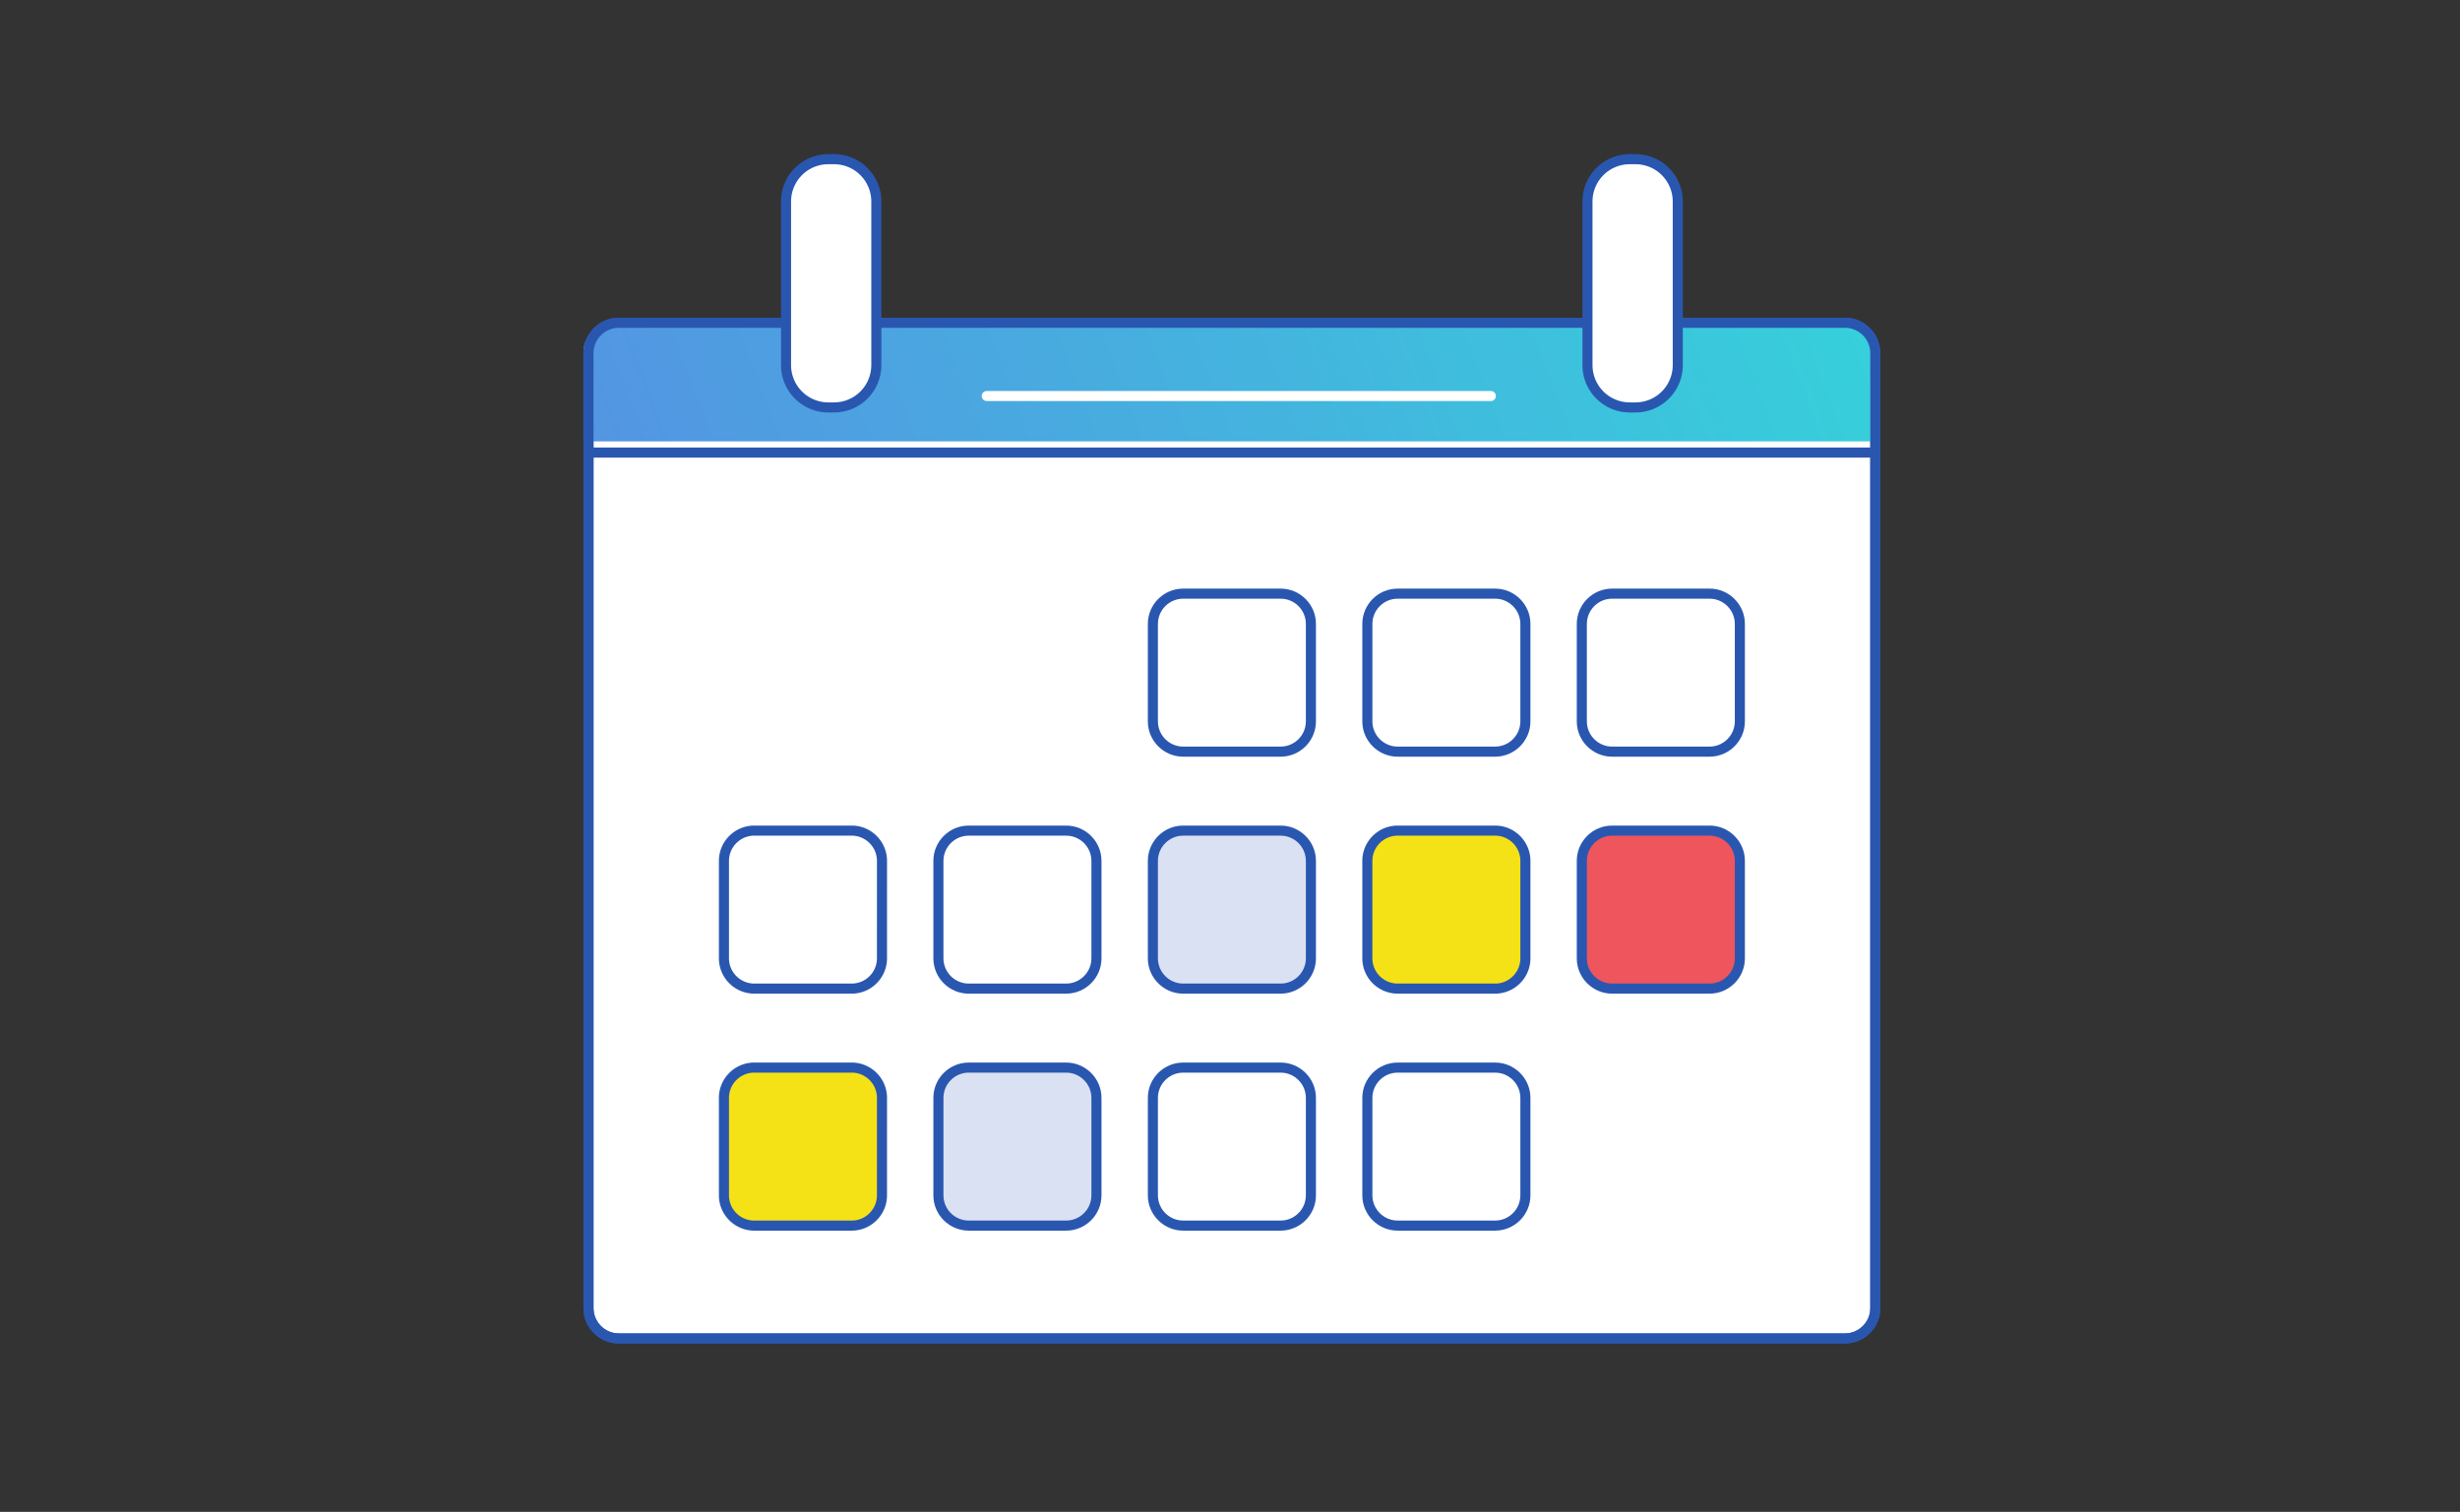
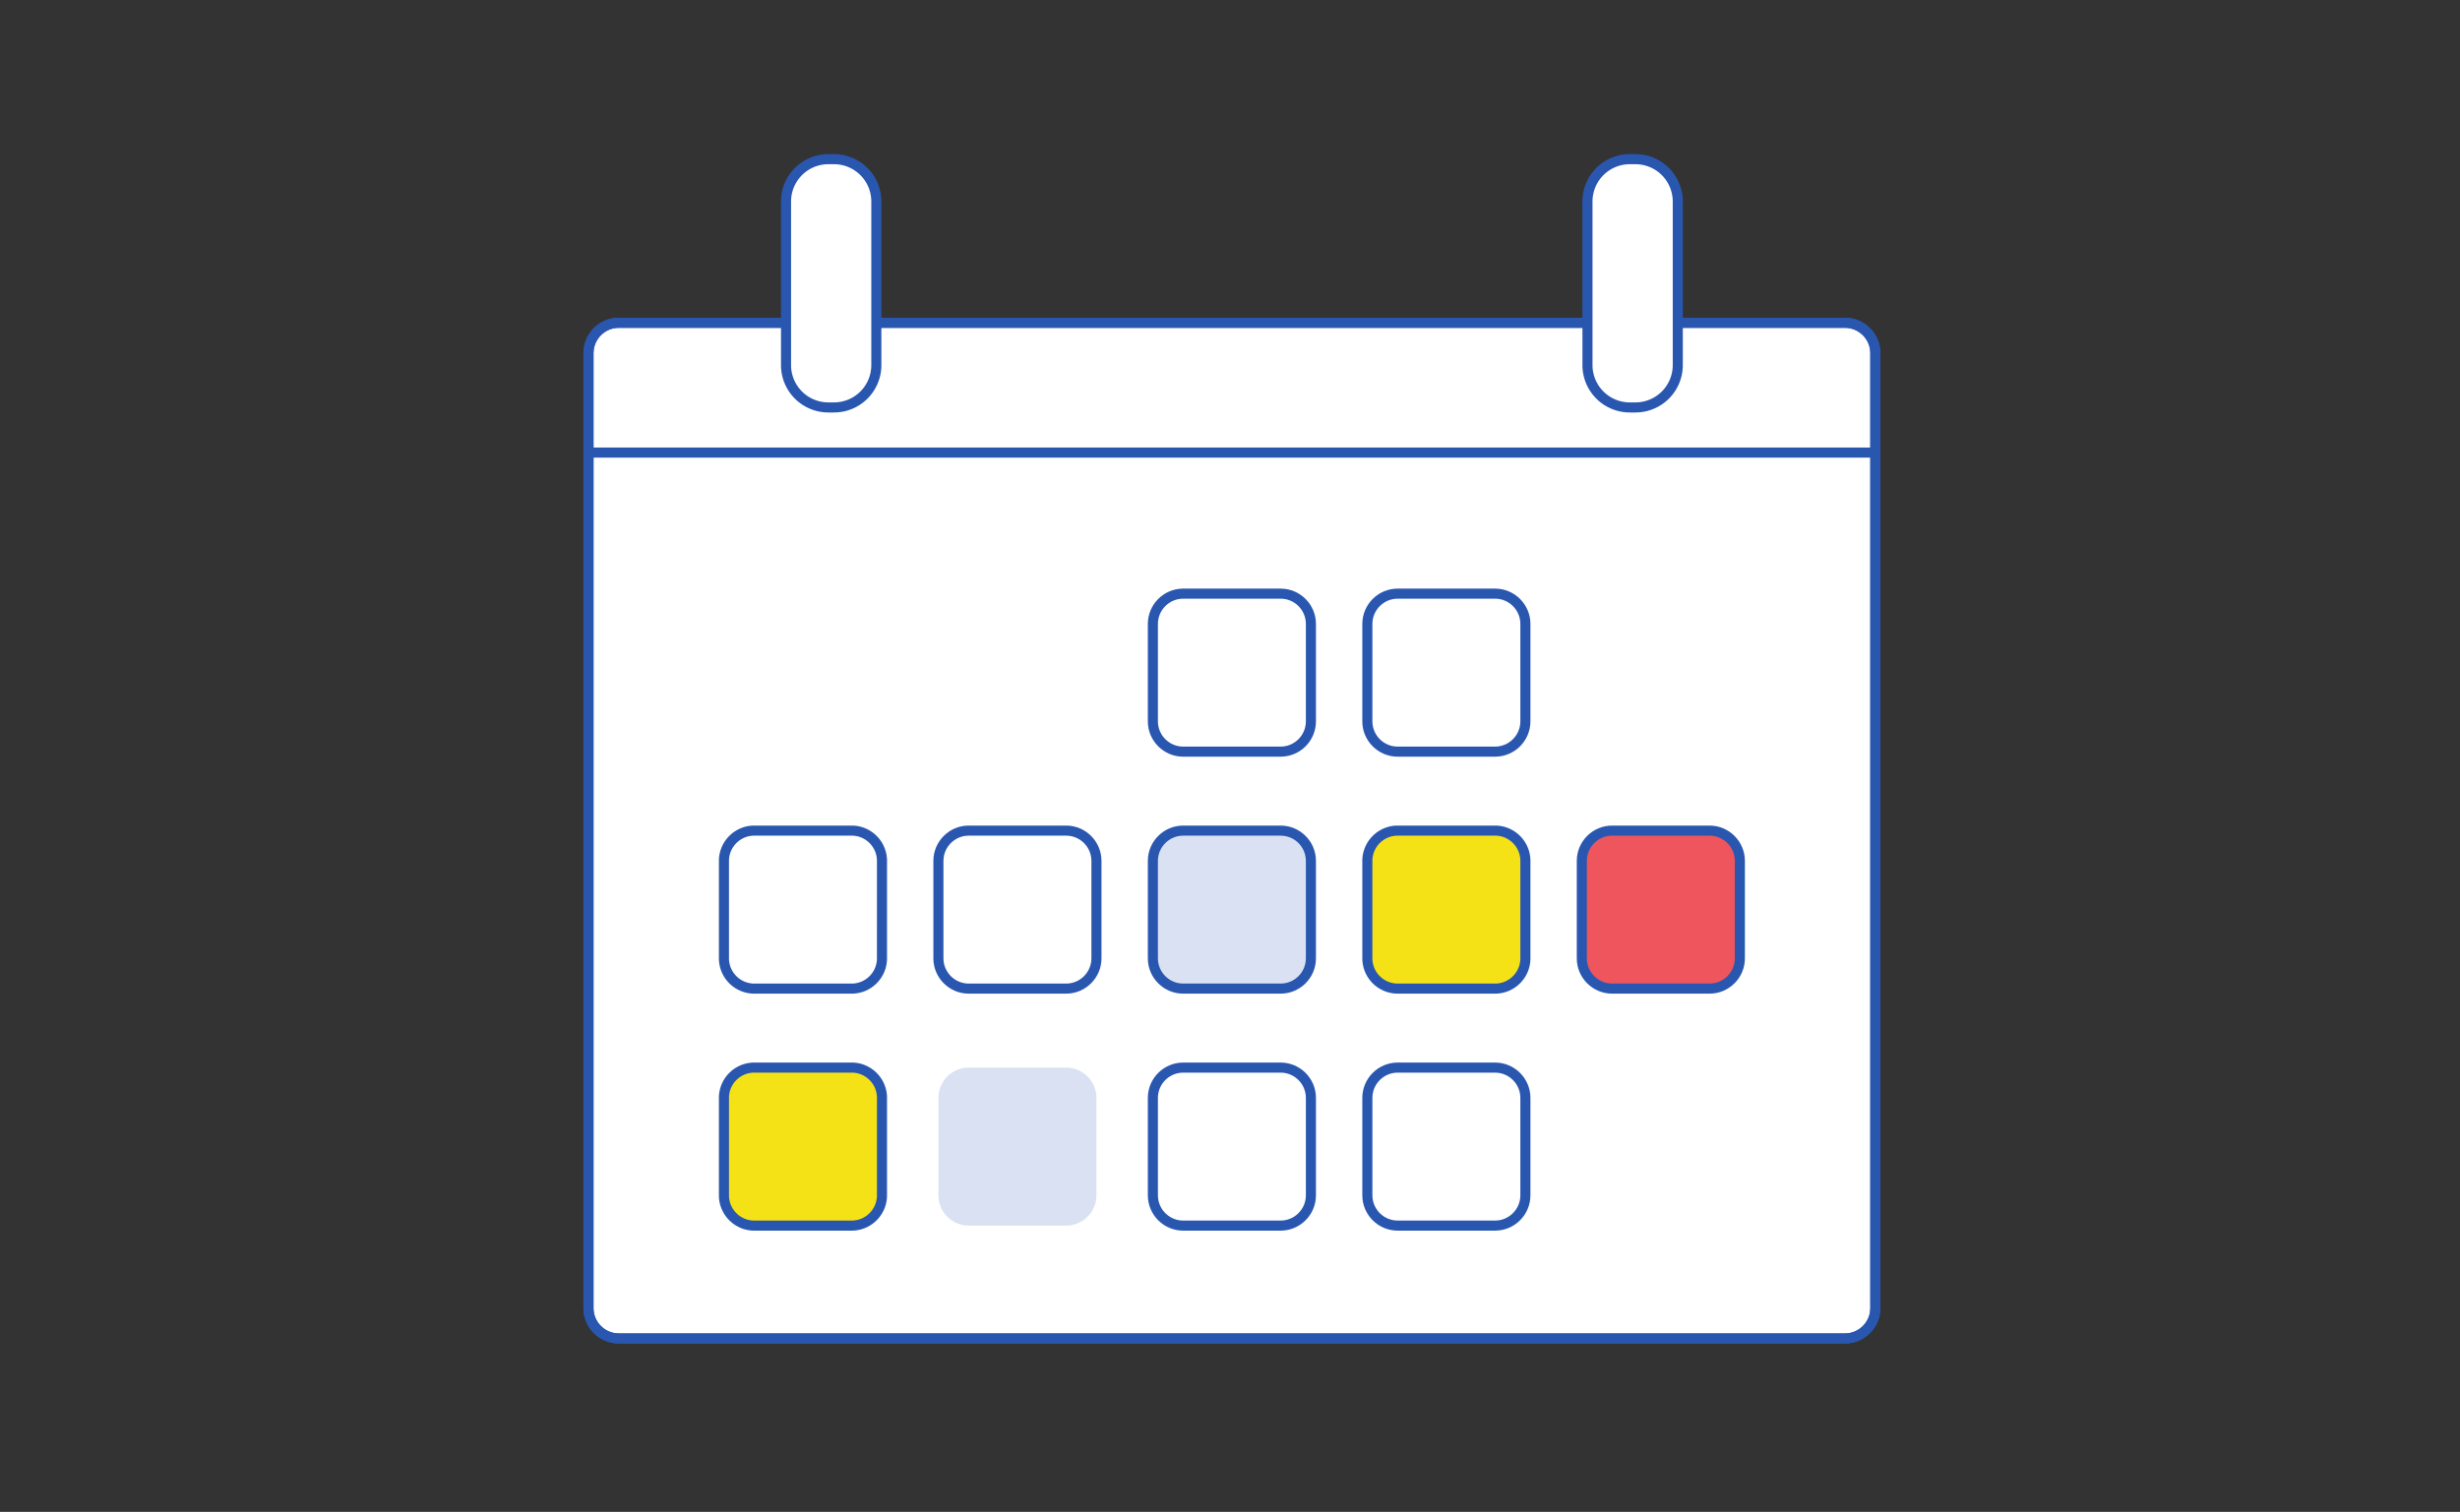
<svg xmlns="http://www.w3.org/2000/svg" version="1.1" id="レイヤー_1" x="0" y="0" width="244" height="150" xml:space="preserve">
  <rect width="100%" height="100%" fill="#333333" stroke="none" />
  <path fill="#FFF" d="M186.008 129.791c0 1.65-1.352 3-3 3H61.37c-1.649 0-3-1.35-3-3V35.026c0-1.65 1.351-3 3-3h121.638c1.648 0 3 1.35 3 3v94.765z" />
  <path fill="none" stroke="#2957B0" stroke-miterlimit="10" d="M186.008 129.791c0 1.65-1.352 3-3 3H61.37c-1.649 0-3-1.35-3-3V35.026c0-1.65 1.351-3 3-3h121.638c1.648 0 3 1.35 3 3v94.765zM58.37 44.902h127.759" />
  <linearGradient id="SVGID_1_" gradientUnits="userSpaceOnUse" x1="668.127" y1="-841.564" x2="521.152" y2="-897.555" gradientTransform="matrix(1 0 0 -1 -487.799 -825.52)">
    <stop offset="0" stop-color="#36d0db" />
    <stop offset="1" stop-color="#5b85e4" />
  </linearGradient>
-   <path fill="url(#SVGID_1_)" d="M185.871 43.79h-128v-8.923c0-1.686 1.723-3.077 3.285-3.077h122.326c1.561 0 2.389 1.391 2.389 3.077v8.923z" />
  <path fill="#FFF" d="M130.025 71.572c0 1.65-1.35 3-3 3h-9.674c-1.65 0-3-1.35-3-3v-9.674c0-1.65 1.35-3 3-3h9.674c1.65 0 3 1.35 3 3v9.674z" />
  <path fill="none" stroke="#2957B0" stroke-miterlimit="10" d="M130.025 71.572c0 1.65-1.35 3-3 3h-9.674c-1.65 0-3-1.35-3-3v-9.674c0-1.65 1.35-3 3-3h9.674c1.65 0 3 1.35 3 3v9.674z" />
  <path fill="#FFF" d="M151.299 71.572c0 1.65-1.351 3-3 3h-9.675c-1.649 0-3-1.35-3-3v-9.674c0-1.65 1.351-3 3-3h9.675c1.649 0 3 1.35 3 3v9.674z" />
  <path fill="none" stroke="#2957B0" stroke-miterlimit="10" d="M151.299 71.572c0 1.65-1.351 3-3 3h-9.675c-1.649 0-3-1.35-3-3v-9.674c0-1.65 1.351-3 3-3h9.675c1.649 0 3 1.35 3 3v9.674z" />
  <path fill="#FFF" d="M172.571 71.572c0 1.65-1.351 3-3 3h-9.675c-1.65 0-3-1.35-3-3v-9.674c0-1.65 1.35-3 3-3h9.675c1.649 0 3 1.35 3 3v9.674z" />
-   <path fill="none" stroke="#2957B0" stroke-miterlimit="10" d="M172.571 71.572c0 1.65-1.351 3-3 3h-9.675c-1.65 0-3-1.35-3-3v-9.674c0-1.65 1.35-3 3-3h9.675c1.649 0 3 1.35 3 3v9.674z" />
  <path fill="#FFF" d="M87.48 95.083c0 1.649-1.35 3-3 3h-9.674a3.01 3.01 0 01-3-3v-9.674c0-1.65 1.351-3 3-3h9.675c1.65 0 3 1.35 3 3l-.001 9.674z" />
  <path fill="none" stroke="#2957B0" stroke-miterlimit="10" d="M87.48 95.083c0 1.649-1.35 3-3 3h-9.674a3.01 3.01 0 01-3-3v-9.674c0-1.65 1.351-3 3-3h9.675c1.65 0 3 1.35 3 3l-.001 9.674h0z" />
  <path fill="#FFF" d="M108.753 95.083c0 1.649-1.351 3-3 3h-9.675c-1.65 0-3-1.351-3-3v-9.674c0-1.65 1.35-3 3-3h9.675c1.649 0 3 1.35 3 3v9.674z" />
  <path fill="none" stroke="#2957B0" stroke-miterlimit="10" d="M108.753 95.083c0 1.649-1.351 3-3 3h-9.675c-1.65 0-3-1.351-3-3v-9.674c0-1.65 1.35-3 3-3h9.675c1.649 0 3 1.35 3 3v9.674z" />
  <path fill="#DAE1F2" d="M130.025 95.083c0 1.649-1.35 3-3 3h-9.674c-1.65 0-3-1.351-3-3v-9.674c0-1.65 1.35-3 3-3h9.674c1.65 0 3 1.35 3 3v9.674z" />
  <path fill="none" stroke="#2957B0" stroke-miterlimit="10" d="M130.025 95.083c0 1.649-1.35 3-3 3h-9.674c-1.65 0-3-1.351-3-3v-9.674c0-1.65 1.35-3 3-3h9.674c1.65 0 3 1.35 3 3v9.674z" />
  <path fill="#EF555D" d="M172.571 95.303c0 1.65-1.351 3-3 3h-9.675c-1.65 0-3-1.35-3-3v-9.675c0-1.649 1.35-3 3-3h9.675c1.649 0 3 1.351 3 3v9.675z" />
  <path fill="#F5E216" d="M151.299 95.083c0 1.649-1.351 3-3 3h-9.675a3.01 3.01 0 01-3-3v-9.674c0-1.65 1.351-3 3-3h9.675c1.649 0 3 1.35 3 3v9.674z" />
  <path fill="none" stroke="#2957B0" stroke-miterlimit="10" d="M172.571 95.083c0 1.649-1.351 3-3 3h-9.675c-1.65 0-3-1.351-3-3v-9.674c0-1.65 1.35-3 3-3h9.675c1.649 0 3 1.35 3 3v9.674z" />
  <path fill="#F5E216" d="M87.48 118.596c0 1.65-1.35 3-3 3h-9.674c-1.649 0-3-1.35-3-3v-9.675c0-1.649 1.351-3 3-3h9.675c1.65 0 3 1.351 3 3l-.001 9.675z" />
  <path fill="#DAE1F2" d="M108.753 118.596c0 1.65-1.351 3-3 3h-9.675c-1.65 0-3-1.35-3-3v-9.675c0-1.649 1.35-3 3-3h9.675c1.649 0 3 1.351 3 3v9.675z" />
-   <path fill="none" stroke="#2957B0" stroke-miterlimit="10" d="M108.753 118.596c0 1.65-1.351 3-3 3h-9.675c-1.65 0-3-1.35-3-3v-9.675c0-1.649 1.35-3 3-3h9.675c1.649 0 3 1.351 3 3v9.675z" />
  <path fill="#FFF" d="M130.025 118.596c0 1.65-1.35 3-3 3h-9.674c-1.65 0-3-1.35-3-3v-9.675c0-1.649 1.35-3 3-3h9.674c1.65 0 3 1.351 3 3v9.675z" />
  <path fill="none" stroke="#2957B0" stroke-miterlimit="10" d="M130.025 118.596c0 1.65-1.35 3-3 3h-9.674c-1.65 0-3-1.35-3-3v-9.675c0-1.649 1.35-3 3-3h9.674c1.65 0 3 1.351 3 3v9.675z" />
  <path fill="#FFF" d="M151.299 118.596c0 1.65-1.351 3-3 3h-9.675c-1.649 0-3-1.35-3-3v-9.675c0-1.649 1.351-3 3-3h9.675c1.649 0 3 1.351 3 3v9.675z" />
  <path fill="none" stroke="#2957B0" stroke-miterlimit="10" d="M151.299 118.596c0 1.65-1.351 3-3 3h-9.675c-1.649 0-3-1.35-3-3v-9.675c0-1.649 1.351-3 3-3h9.675c1.649 0 3 1.351 3 3v9.675z" />
  <path fill="none" stroke="#FFF" stroke-linecap="round" stroke-miterlimit="10" d="M97.871 39.29h50" />
  <path fill="none" stroke="#2957B0" stroke-miterlimit="10" d="M151.299 95.083c0 1.649-1.351 3-3 3h-9.675a3.01 3.01 0 01-3-3v-9.674c0-1.65 1.351-3 3-3h9.675c1.649 0 3 1.35 3 3v9.674zM87.48 118.596c0 1.65-1.35 3-3 3h-9.674c-1.649 0-3-1.35-3-3v-9.675c0-1.649 1.351-3 3-3h9.675c1.65 0 3 1.351 3 3l-.001 9.675h0z" />
  <path fill="none" stroke="#2957B0" stroke-miterlimit="10" d="M186.008 129.791c0 1.65-1.352 3-3 3H61.37c-1.649 0-3-1.35-3-3V35.026c0-1.65 1.351-3 3-3h121.638c1.648 0 3 1.35 3 3v94.765z" />
  <path fill="#FFF" stroke="#2957B0" stroke-miterlimit="10" d="M166.414 36.225a4.2 4.2 0 01-4.199 4.199h-.561a4.198 4.198 0 01-4.197-4.199V19.991a4.198 4.198 0 014.197-4.199h.561a4.2 4.2 0 014.199 4.199v16.234zm-88.45 0a4.199 4.199 0 004.198 4.199h.561a4.199 4.199 0 004.198-4.199V19.991a4.199 4.199 0 00-4.198-4.199h-.561a4.199 4.199 0 00-4.198 4.199v16.234z" />
</svg>